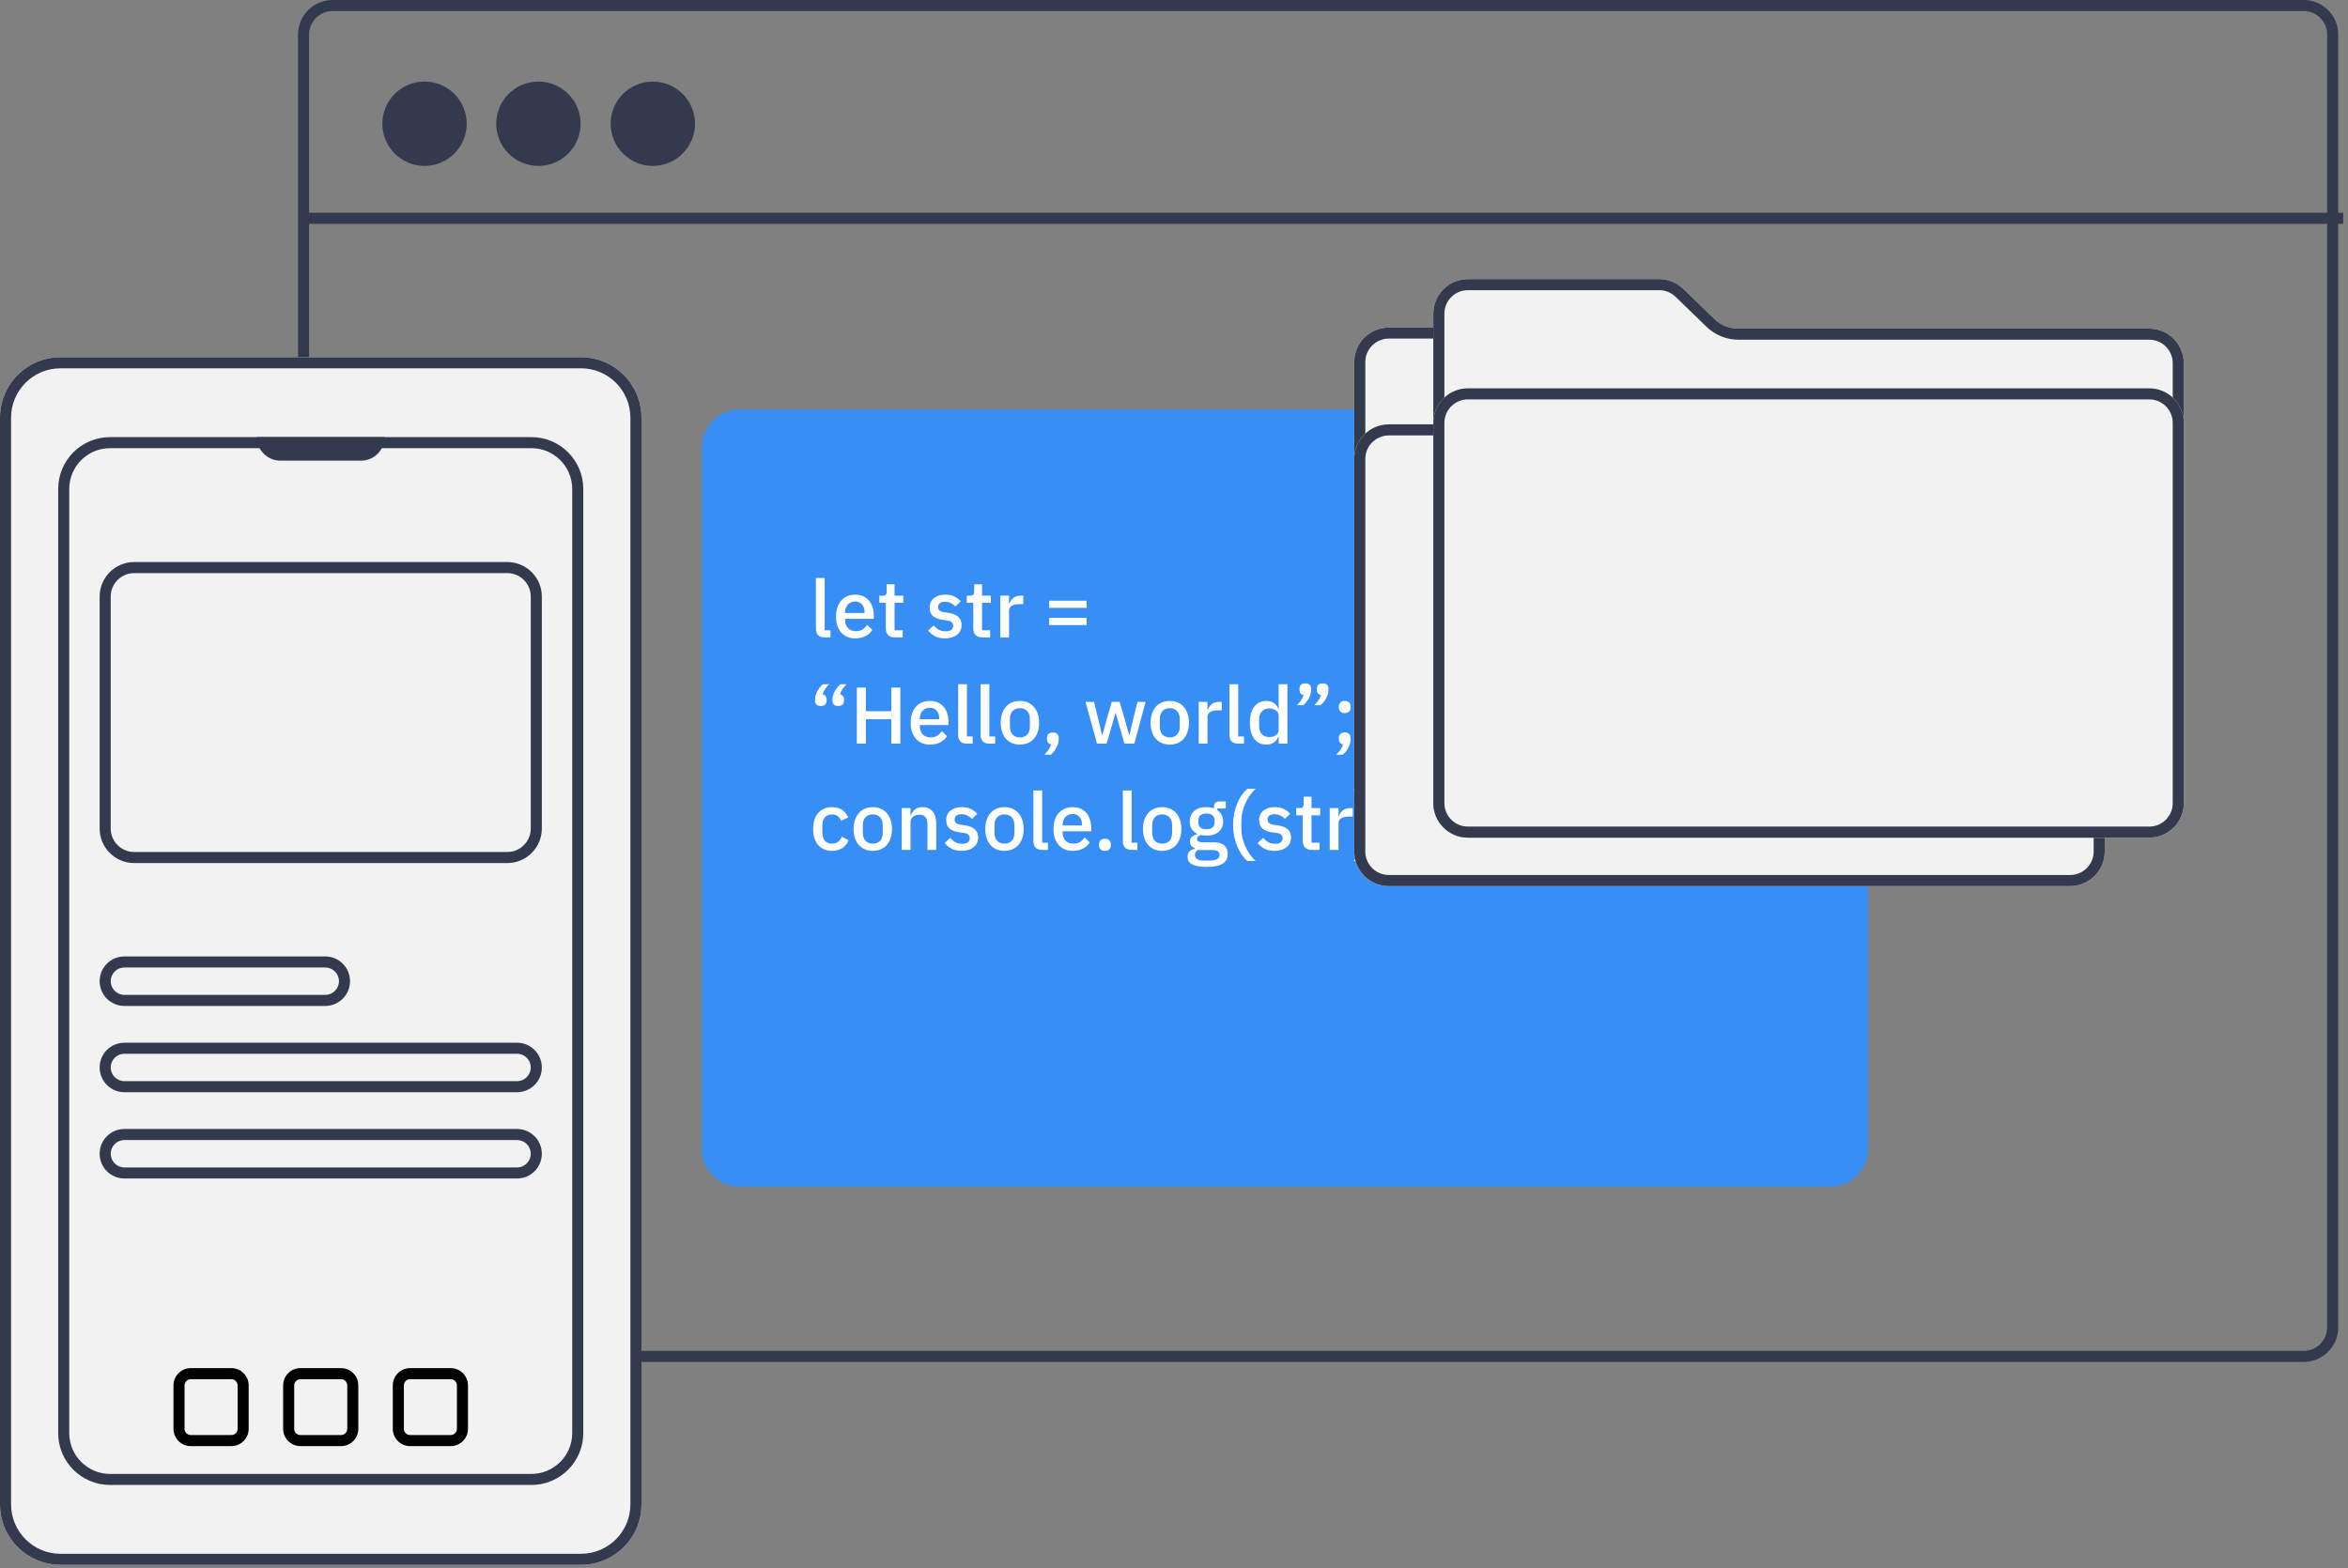
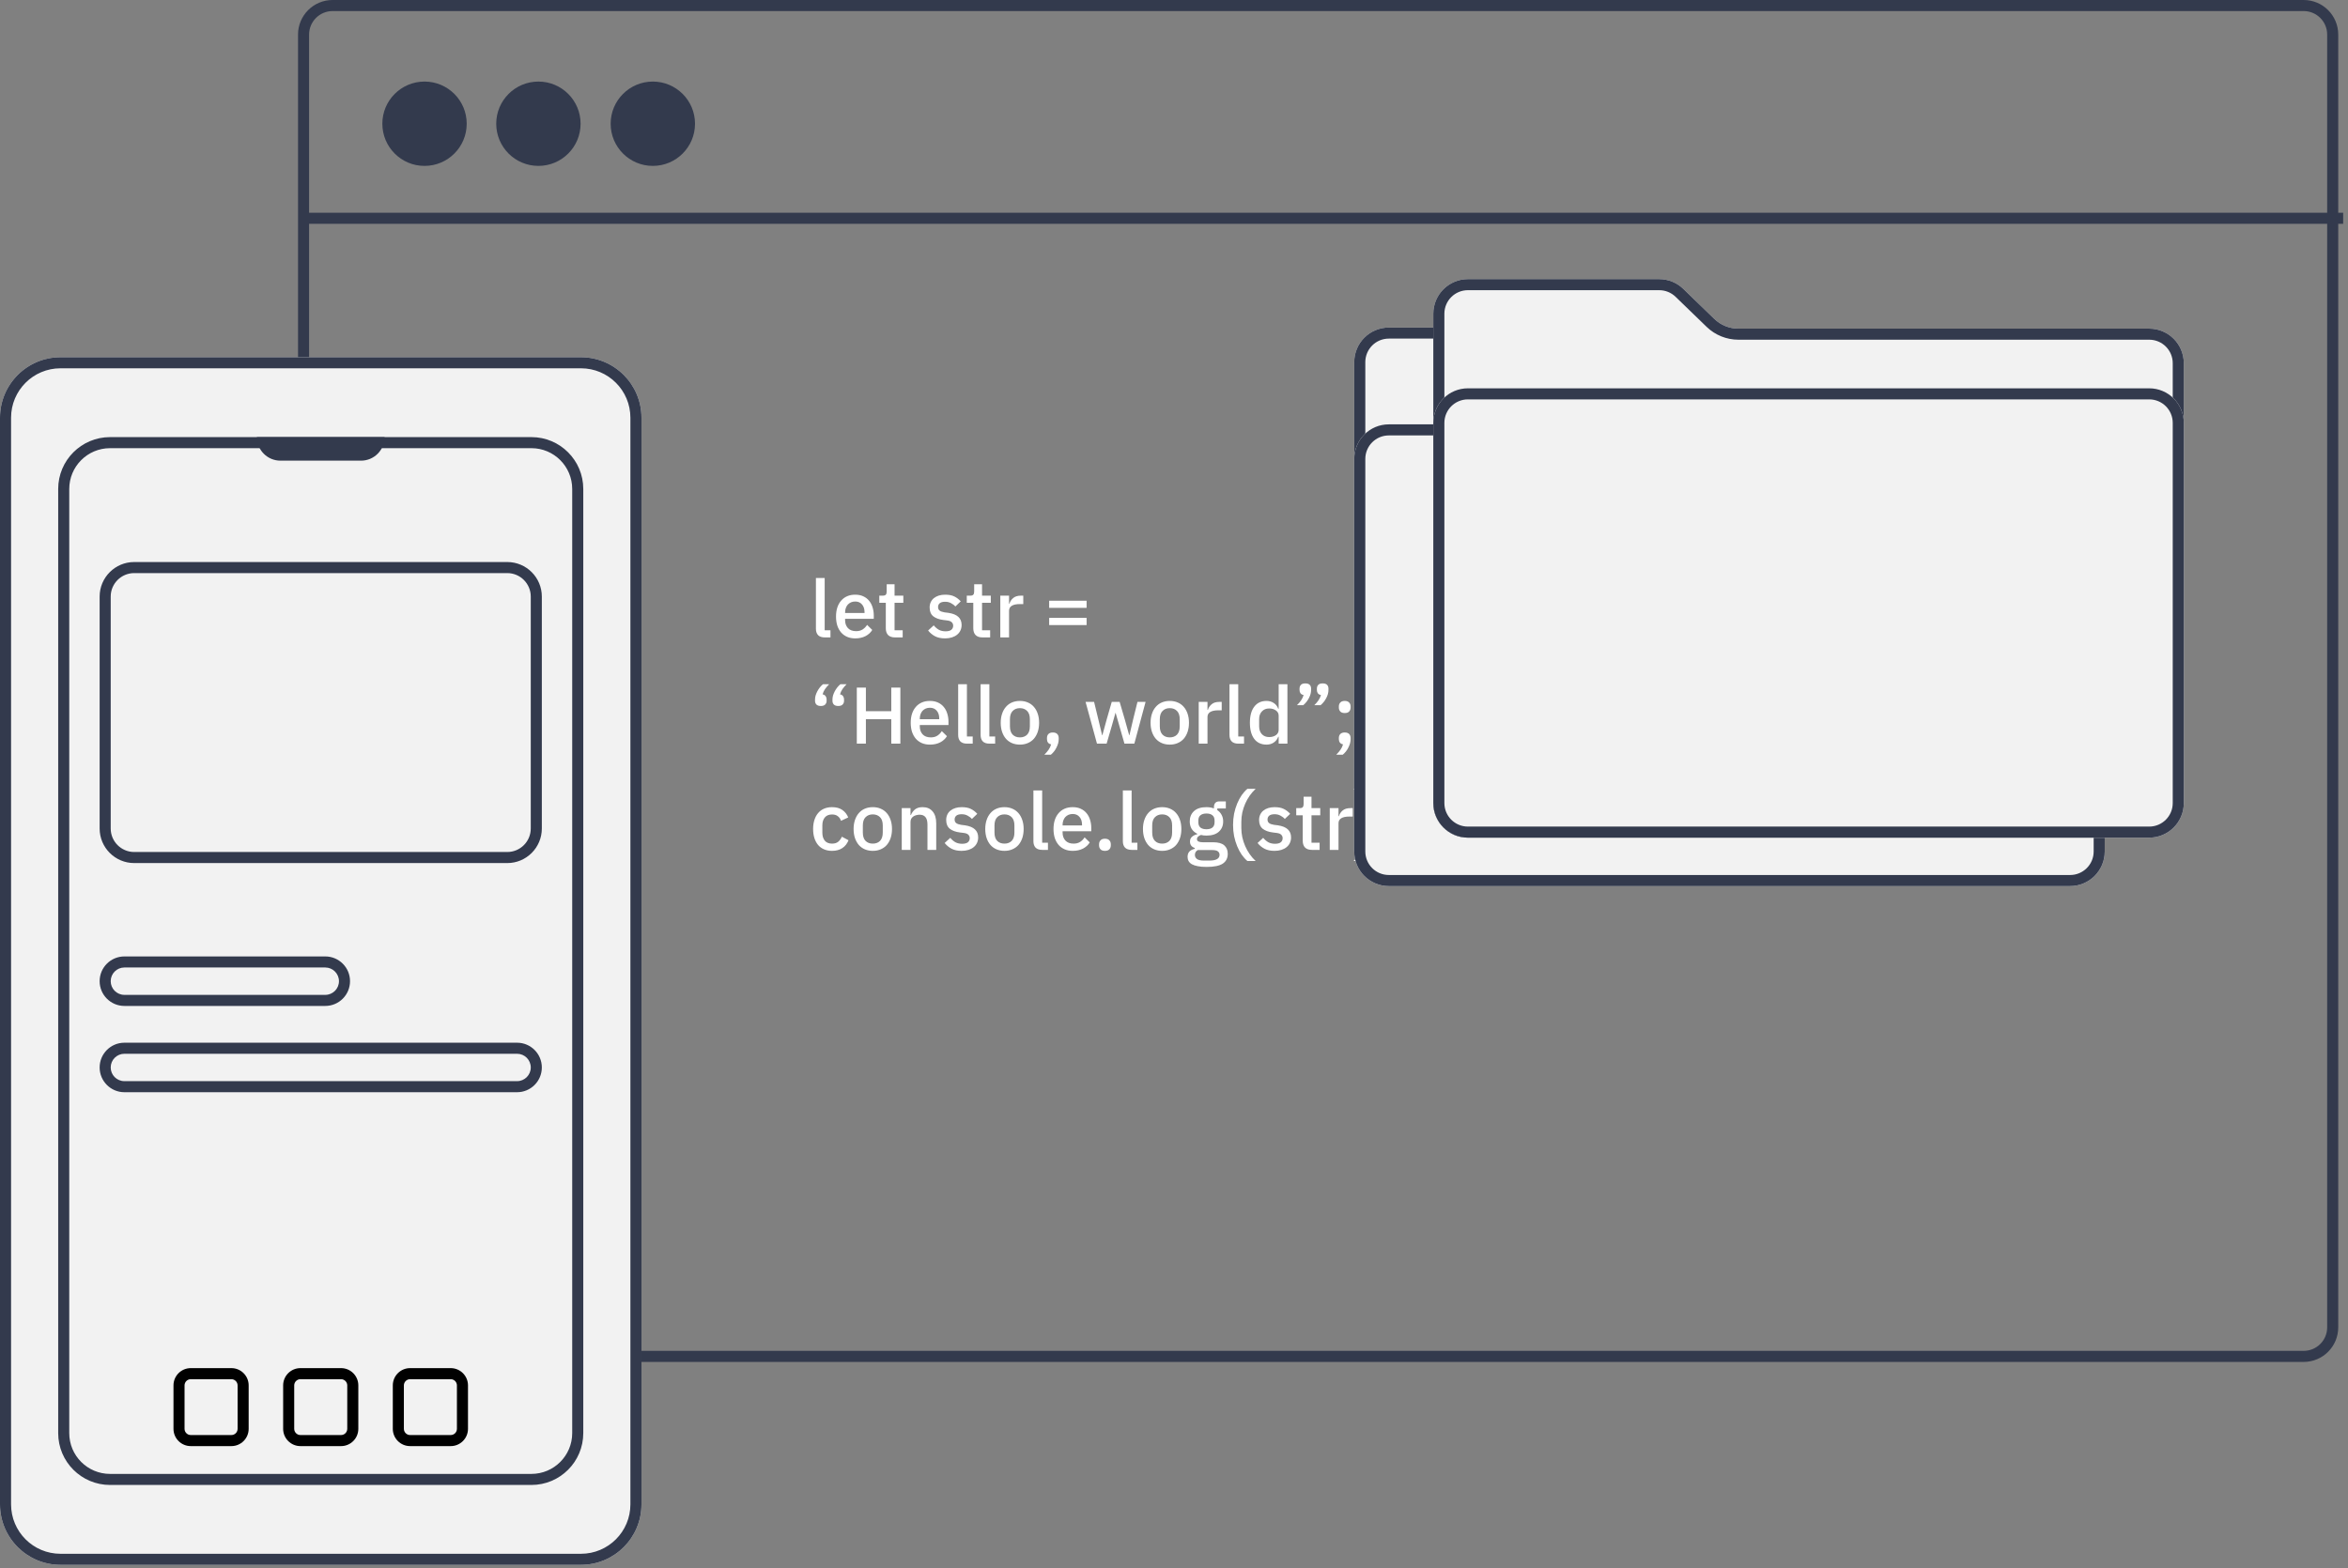
<svg xmlns="http://www.w3.org/2000/svg" width="464" height="310" viewBox="0 0 464 310" fill="none">
  <rect x="0" y="0" width="464" height="310" fill="#808080" stroke="none" />
  <path fill-rule="evenodd" clip-rule="evenodd" d="M463.044 44.244H59.868V42.053H463.044V44.244Z" fill="#333A4D" />
-   <path d="M361.693 80.935C365.82 80.935 369.166 84.281 369.166 88.408L369.166 227.077C369.166 231.204 365.82 234.55 361.693 234.55L146.138 234.55C142.011 234.55 138.666 231.204 138.666 227.077L138.666 88.408C138.666 84.281 142.011 80.935 146.138 80.935L361.693 80.935Z" fill="#378FF6" />
  <path d="M163.001 126C162.408 126 161.963 125.852 161.667 125.555C161.381 125.248 161.238 124.825 161.238 124.285V114.251H162.969V124.587H164.112V126H163.001ZM169.005 126.191C168.412 126.191 167.883 126.09 167.417 125.889C166.951 125.688 166.554 125.402 166.226 125.032C165.898 124.65 165.644 124.195 165.464 123.666C165.295 123.126 165.21 122.528 165.21 121.872C165.21 121.216 165.295 120.623 165.464 120.094C165.644 119.554 165.898 119.099 166.226 118.728C166.554 118.347 166.951 118.056 167.417 117.855C167.883 117.654 168.412 117.553 169.005 117.553C169.608 117.553 170.137 117.659 170.592 117.871C171.058 118.083 171.444 118.379 171.751 118.76C172.058 119.131 172.286 119.565 172.434 120.062C172.593 120.56 172.672 121.094 172.672 121.666V122.317H167.004V122.586C167.004 123.222 167.189 123.745 167.56 124.158C167.941 124.56 168.481 124.762 169.179 124.762C169.687 124.762 170.116 124.65 170.465 124.428C170.815 124.206 171.111 123.904 171.354 123.523L172.371 124.523C172.064 125.032 171.619 125.439 171.037 125.746C170.455 126.042 169.777 126.191 169.005 126.191ZM169.005 118.903C168.708 118.903 168.433 118.956 168.179 119.062C167.936 119.168 167.724 119.316 167.544 119.506C167.375 119.697 167.242 119.924 167.147 120.189C167.052 120.454 167.004 120.745 167.004 121.062V121.173H170.846V121.015C170.846 120.38 170.682 119.872 170.354 119.49C170.026 119.099 169.576 118.903 169.005 118.903ZM176.874 126C176.271 126 175.816 125.847 175.509 125.54C175.202 125.222 175.048 124.777 175.048 124.206V119.157H173.762V117.744H174.461C174.747 117.744 174.943 117.68 175.048 117.553C175.165 117.426 175.223 117.22 175.223 116.934V115.489H176.779V117.744H178.51V119.157H176.779V124.587H178.383V126H176.874ZM186.759 126.191C185.975 126.191 185.319 126.053 184.79 125.778C184.261 125.503 183.8 125.121 183.409 124.635L184.52 123.618C184.827 123.989 185.166 124.28 185.536 124.492C185.917 124.693 186.356 124.793 186.854 124.793C187.362 124.793 187.738 124.698 187.981 124.508C188.235 124.306 188.362 124.031 188.362 123.682C188.362 123.417 188.272 123.195 188.092 123.015C187.923 122.825 187.621 122.703 187.187 122.65L186.425 122.555C185.579 122.449 184.912 122.205 184.425 121.824C183.948 121.433 183.71 120.856 183.71 120.094C183.71 119.692 183.784 119.337 183.933 119.03C184.081 118.712 184.287 118.448 184.552 118.236C184.827 118.014 185.15 117.845 185.52 117.728C185.901 117.612 186.319 117.553 186.775 117.553C187.515 117.553 188.119 117.67 188.585 117.903C189.061 118.136 189.484 118.458 189.855 118.871L188.791 119.887C188.579 119.633 188.299 119.416 187.949 119.236C187.611 119.046 187.219 118.951 186.775 118.951C186.298 118.951 185.944 119.046 185.711 119.236C185.489 119.427 185.377 119.676 185.377 119.983C185.377 120.3 185.478 120.538 185.679 120.697C185.88 120.856 186.203 120.972 186.648 121.046L187.41 121.142C188.32 121.279 188.981 121.549 189.394 121.951C189.818 122.343 190.029 122.872 190.029 123.539C190.029 123.941 189.95 124.306 189.791 124.635C189.643 124.952 189.426 125.227 189.14 125.46C188.854 125.693 188.51 125.873 188.108 126C187.706 126.127 187.256 126.191 186.759 126.191ZM194.162 126C193.559 126 193.104 125.847 192.797 125.54C192.49 125.222 192.336 124.777 192.336 124.206V119.157H191.05V117.744H191.749C192.035 117.744 192.23 117.68 192.336 117.553C192.453 117.426 192.511 117.22 192.511 116.934V115.489H194.067V117.744H195.798V119.157H194.067V124.587H195.67V126H194.162ZM197.675 126V117.744H199.405V119.332H199.485C199.601 118.908 199.845 118.538 200.215 118.22C200.585 117.903 201.099 117.744 201.755 117.744H202.215V119.411H201.533C200.845 119.411 200.316 119.522 199.945 119.744C199.585 119.967 199.405 120.295 199.405 120.729V126H197.675ZM207.33 120.157V118.744H214.729V120.157H207.33ZM207.33 123.555V122.142H214.729V123.555H207.33ZM162.207 139.554C161.815 139.554 161.524 139.458 161.334 139.268C161.154 139.077 161.064 138.834 161.064 138.538V138.268C161.064 138.014 161.101 137.749 161.175 137.474C161.26 137.199 161.371 136.929 161.508 136.664C161.646 136.4 161.81 136.145 162 135.902C162.191 135.659 162.403 135.442 162.636 135.251H163.858C163.53 135.579 163.255 135.902 163.032 136.22C162.821 136.527 162.662 136.871 162.556 137.252C162.831 137.304 163.032 137.426 163.16 137.617C163.287 137.797 163.35 138.008 163.35 138.252V138.538C163.35 138.834 163.255 139.077 163.064 139.268C162.884 139.458 162.599 139.554 162.207 139.554ZM165.652 139.554C165.261 139.554 164.969 139.458 164.779 139.268C164.599 139.077 164.509 138.834 164.509 138.538V138.268C164.509 138.014 164.546 137.749 164.62 137.474C164.705 137.199 164.816 136.929 164.954 136.664C165.091 136.4 165.255 136.145 165.446 135.902C165.636 135.659 165.848 135.442 166.081 135.251H167.303C166.975 135.579 166.7 135.902 166.478 136.22C166.266 136.527 166.107 136.871 166.001 137.252C166.277 137.304 166.478 137.426 166.605 137.617C166.732 137.797 166.795 138.008 166.795 138.252V138.538C166.795 138.834 166.7 139.077 166.51 139.268C166.33 139.458 166.044 139.554 165.652 139.554ZM176.131 142.173H171.113V147H169.319V135.918H171.113V140.586H176.131V135.918H177.925V147H176.131V142.173ZM183.765 147.191C183.173 147.191 182.643 147.09 182.178 146.889C181.712 146.688 181.315 146.402 180.987 146.032C180.659 145.65 180.405 145.195 180.225 144.666C180.055 144.126 179.971 143.528 179.971 142.872C179.971 142.216 180.055 141.623 180.225 141.094C180.405 140.554 180.659 140.099 180.987 139.728C181.315 139.347 181.712 139.056 182.178 138.855C182.643 138.654 183.173 138.553 183.765 138.553C184.369 138.553 184.898 138.659 185.353 138.871C185.819 139.083 186.205 139.379 186.512 139.76C186.819 140.131 187.047 140.565 187.195 141.062C187.353 141.56 187.433 142.094 187.433 142.666V143.317H181.765V143.586C181.765 144.222 181.95 144.745 182.32 145.158C182.702 145.56 183.241 145.762 183.94 145.762C184.448 145.762 184.877 145.65 185.226 145.428C185.575 145.206 185.872 144.904 186.115 144.523L187.131 145.523C186.824 146.032 186.38 146.439 185.798 146.746C185.215 147.042 184.538 147.191 183.765 147.191ZM183.765 139.903C183.469 139.903 183.194 139.956 182.94 140.062C182.696 140.168 182.485 140.316 182.305 140.506C182.135 140.697 182.003 140.924 181.908 141.189C181.812 141.454 181.765 141.745 181.765 142.062V142.173H185.607V142.015C185.607 141.38 185.443 140.872 185.115 140.49C184.787 140.099 184.337 139.903 183.765 139.903ZM191.111 147C190.518 147 190.074 146.852 189.777 146.555C189.492 146.248 189.349 145.825 189.349 145.285V135.251H191.079V145.587H192.222V147H191.111ZM195.545 147C194.953 147 194.508 146.852 194.212 146.555C193.926 146.248 193.783 145.825 193.783 145.285V135.251H195.514V145.587H196.657V147H195.545ZM201.549 147.191C200.978 147.191 200.454 147.09 199.977 146.889C199.512 146.688 199.115 146.402 198.787 146.032C198.459 145.65 198.205 145.195 198.025 144.666C197.845 144.126 197.755 143.528 197.755 142.872C197.755 142.216 197.845 141.623 198.025 141.094C198.205 140.554 198.459 140.099 198.787 139.728C199.115 139.347 199.512 139.056 199.977 138.855C200.454 138.654 200.978 138.553 201.549 138.553C202.121 138.553 202.64 138.654 203.105 138.855C203.582 139.056 203.984 139.347 204.312 139.728C204.64 140.099 204.894 140.554 205.074 141.094C205.254 141.623 205.344 142.216 205.344 142.872C205.344 143.528 205.254 144.126 205.074 144.666C204.894 145.195 204.64 145.65 204.312 146.032C203.984 146.402 203.582 146.688 203.105 146.889C202.64 147.09 202.121 147.191 201.549 147.191ZM201.549 145.762C202.142 145.762 202.618 145.582 202.978 145.222C203.338 144.851 203.518 144.301 203.518 143.571V142.173C203.518 141.443 203.338 140.898 202.978 140.538C202.618 140.168 202.142 139.982 201.549 139.982C200.957 139.982 200.48 140.168 200.12 140.538C199.76 140.898 199.581 141.443 199.581 142.173V143.571C199.581 144.301 199.76 144.851 200.12 145.222C200.48 145.582 200.957 145.762 201.549 145.762ZM208.057 144.793C208.448 144.793 208.74 144.894 208.93 145.095C209.121 145.296 209.216 145.555 209.216 145.873V146.127C209.216 146.645 209.073 147.185 208.787 147.746C208.512 148.318 208.136 148.799 207.66 149.191H206.374C206.713 148.852 206.993 148.524 207.215 148.207C207.438 147.889 207.607 147.535 207.723 147.143C207.448 147.09 207.242 146.974 207.104 146.794C206.967 146.603 206.898 146.381 206.898 146.127V145.873C206.898 145.555 206.993 145.296 207.184 145.095C207.374 144.894 207.665 144.793 208.057 144.793ZM214.525 138.744H216.208L217.049 142.205L217.795 145.333H217.843L218.7 142.205L219.7 138.744H221.256L222.273 142.205L223.146 145.333H223.193L223.924 142.205L224.781 138.744H226.385L224.162 147H222.209L221.129 143.237L220.463 140.919H220.431L219.78 143.237L218.684 147H216.779L214.525 138.744ZM231.163 147.191C230.592 147.191 230.068 147.09 229.592 146.889C229.126 146.688 228.729 146.402 228.401 146.032C228.073 145.65 227.819 145.195 227.639 144.666C227.459 144.126 227.369 143.528 227.369 142.872C227.369 142.216 227.459 141.623 227.639 141.094C227.819 140.554 228.073 140.099 228.401 139.728C228.729 139.347 229.126 139.056 229.592 138.855C230.068 138.654 230.592 138.553 231.163 138.553C231.735 138.553 232.254 138.654 232.719 138.855C233.196 139.056 233.598 139.347 233.926 139.728C234.254 140.099 234.508 140.554 234.688 141.094C234.868 141.623 234.958 142.216 234.958 142.872C234.958 143.528 234.868 144.126 234.688 144.666C234.508 145.195 234.254 145.65 233.926 146.032C233.598 146.402 233.196 146.688 232.719 146.889C232.254 147.09 231.735 147.191 231.163 147.191ZM231.163 145.762C231.756 145.762 232.233 145.582 232.592 145.222C232.952 144.851 233.132 144.301 233.132 143.571V142.173C233.132 141.443 232.952 140.898 232.592 140.538C232.233 140.168 231.756 139.982 231.163 139.982C230.571 139.982 230.094 140.168 229.735 140.538C229.375 140.898 229.195 141.443 229.195 142.173V143.571C229.195 144.301 229.375 144.851 229.735 145.222C230.094 145.582 230.571 145.762 231.163 145.762ZM236.886 147V138.744H238.617V140.332H238.696C238.813 139.908 239.056 139.538 239.427 139.22C239.797 138.903 240.31 138.744 240.967 138.744H241.427V140.411H240.744C240.056 140.411 239.527 140.522 239.157 140.744C238.797 140.967 238.617 141.295 238.617 141.729V147H236.886ZM244.727 147C244.134 147 243.689 146.852 243.393 146.555C243.107 146.248 242.964 145.825 242.964 145.285V135.251H244.695V145.587H245.838V147H244.727ZM252.683 145.635H252.604C252.424 146.121 252.128 146.503 251.715 146.778C251.313 147.053 250.836 147.191 250.286 147.191C249.238 147.191 248.428 146.815 247.857 146.063C247.285 145.301 246.999 144.237 246.999 142.872C246.999 141.507 247.285 140.448 247.857 139.697C248.428 138.935 249.238 138.553 250.286 138.553C250.836 138.553 251.313 138.691 251.715 138.966C252.128 139.231 252.424 139.612 252.604 140.109H252.683V135.251H254.414V147H252.683V145.635ZM250.81 145.698C251.339 145.698 251.784 145.571 252.144 145.317C252.503 145.052 252.683 144.708 252.683 144.285V141.459C252.683 141.036 252.503 140.697 252.144 140.443C251.784 140.178 251.339 140.046 250.81 140.046C250.207 140.046 249.725 140.242 249.365 140.633C249.005 141.014 248.825 141.522 248.825 142.158V143.586C248.825 144.222 249.005 144.735 249.365 145.127C249.725 145.508 250.207 145.698 250.81 145.698ZM257.951 135.092C258.354 135.092 258.645 135.188 258.825 135.378C259.004 135.569 259.094 135.817 259.094 136.124V136.394C259.094 136.648 259.057 136.913 258.983 137.188C258.909 137.453 258.803 137.717 258.666 137.982C258.528 138.247 258.364 138.501 258.174 138.744C257.983 138.987 257.771 139.204 257.539 139.395H256.3C256.639 139.067 256.914 138.744 257.126 138.426C257.337 138.109 257.501 137.765 257.618 137.394C257.343 137.342 257.136 137.225 256.999 137.045C256.872 136.865 256.808 136.654 256.808 136.41V136.124C256.808 135.817 256.898 135.569 257.078 135.378C257.258 135.188 257.549 135.092 257.951 135.092ZM261.381 135.092C261.783 135.092 262.074 135.188 262.254 135.378C262.434 135.569 262.524 135.817 262.524 136.124V136.394C262.524 136.648 262.487 136.913 262.413 137.188C262.339 137.453 262.233 137.717 262.095 137.982C261.958 138.247 261.794 138.501 261.603 138.744C261.412 138.987 261.201 139.204 260.968 139.395H259.73C260.068 139.067 260.343 138.744 260.555 138.426C260.767 138.109 260.931 137.765 261.047 137.394C260.772 137.342 260.566 137.225 260.428 137.045C260.301 136.865 260.238 136.654 260.238 136.41V136.124C260.238 135.817 260.328 135.569 260.508 135.378C260.687 135.188 260.979 135.092 261.381 135.092ZM265.738 144.793C266.13 144.793 266.421 144.894 266.612 145.095C266.802 145.296 266.897 145.555 266.897 145.873V146.127C266.897 146.645 266.755 147.185 266.469 147.746C266.194 148.318 265.818 148.799 265.342 149.191H264.055C264.394 148.852 264.675 148.524 264.897 148.207C265.119 147.889 265.289 147.535 265.405 147.143C265.13 147.09 264.923 146.974 264.786 146.794C264.648 146.603 264.579 146.381 264.579 146.127V145.873C264.579 145.555 264.675 145.296 264.865 145.095C265.056 144.894 265.347 144.793 265.738 144.793ZM265.738 140.951C265.347 140.951 265.056 140.85 264.865 140.649C264.675 140.438 264.579 140.178 264.579 139.871V139.633C264.579 139.326 264.675 139.072 264.865 138.871C265.056 138.659 265.347 138.553 265.738 138.553C266.13 138.553 266.421 138.659 266.612 138.871C266.802 139.072 266.897 139.326 266.897 139.633V139.871C266.897 140.178 266.802 140.438 266.612 140.649C266.421 140.85 266.13 140.951 265.738 140.951ZM164.43 168.191C163.837 168.191 163.308 168.09 162.842 167.889C162.376 167.688 161.985 167.402 161.667 167.032C161.35 166.65 161.106 166.195 160.937 165.666C160.767 165.126 160.683 164.528 160.683 163.872C160.683 163.216 160.767 162.623 160.937 162.094C161.106 161.554 161.35 161.099 161.667 160.728C161.985 160.347 162.376 160.056 162.842 159.855C163.308 159.654 163.837 159.553 164.43 159.553C165.255 159.553 165.933 159.739 166.462 160.109C166.991 160.48 167.377 160.972 167.621 161.586L166.192 162.253C166.076 161.872 165.869 161.57 165.573 161.348C165.287 161.115 164.906 160.998 164.43 160.998C163.795 160.998 163.313 161.199 162.985 161.602C162.667 161.993 162.509 162.507 162.509 163.142V164.618C162.509 165.253 162.667 165.772 162.985 166.174C163.313 166.566 163.795 166.762 164.43 166.762C164.938 166.762 165.34 166.64 165.636 166.396C165.943 166.142 166.187 165.809 166.367 165.396L167.684 166.095C167.409 166.772 166.996 167.291 166.446 167.651C165.896 168.011 165.224 168.191 164.43 168.191ZM172.478 168.191C171.906 168.191 171.382 168.09 170.906 167.889C170.44 167.688 170.043 167.402 169.715 167.032C169.387 166.65 169.133 166.195 168.953 165.666C168.773 165.126 168.683 164.528 168.683 163.872C168.683 163.216 168.773 162.623 168.953 162.094C169.133 161.554 169.387 161.099 169.715 160.728C170.043 160.347 170.44 160.056 170.906 159.855C171.382 159.654 171.906 159.553 172.478 159.553C173.049 159.553 173.568 159.654 174.034 159.855C174.51 160.056 174.912 160.347 175.24 160.728C175.568 161.099 175.823 161.554 176.002 162.094C176.182 162.623 176.272 163.216 176.272 163.872C176.272 164.528 176.182 165.126 176.002 165.666C175.823 166.195 175.568 166.65 175.24 167.032C174.912 167.402 174.51 167.688 174.034 167.889C173.568 168.09 173.049 168.191 172.478 168.191ZM172.478 166.762C173.071 166.762 173.547 166.582 173.907 166.222C174.267 165.851 174.447 165.301 174.447 164.571V163.173C174.447 162.443 174.267 161.898 173.907 161.538C173.547 161.168 173.071 160.982 172.478 160.982C171.885 160.982 171.409 161.168 171.049 161.538C170.689 161.898 170.509 162.443 170.509 163.173V164.571C170.509 165.301 170.689 165.851 171.049 166.222C171.409 166.582 171.885 166.762 172.478 166.762ZM178.201 168V159.744H179.931V161.109H180.011C180.191 160.665 180.46 160.294 180.82 159.998C181.191 159.702 181.694 159.553 182.329 159.553C183.175 159.553 183.832 159.834 184.297 160.395C184.774 160.945 185.012 161.734 185.012 162.761V168H183.281V162.983C183.281 161.692 182.763 161.046 181.725 161.046C181.503 161.046 181.281 161.078 181.059 161.141C180.847 161.194 180.656 161.279 180.487 161.395C180.318 161.512 180.18 161.66 180.074 161.84C179.979 162.02 179.931 162.231 179.931 162.475V168H178.201ZM190.03 168.191C189.247 168.191 188.591 168.053 188.061 167.778C187.532 167.503 187.072 167.121 186.68 166.635L187.792 165.618C188.099 165.989 188.437 166.28 188.808 166.492C189.189 166.693 189.628 166.793 190.125 166.793C190.634 166.793 191.009 166.698 191.253 166.508C191.507 166.306 191.634 166.031 191.634 165.682C191.634 165.417 191.544 165.195 191.364 165.015C191.195 164.825 190.893 164.703 190.459 164.65L189.697 164.555C188.85 164.449 188.183 164.205 187.696 163.824C187.22 163.433 186.982 162.856 186.982 162.094C186.982 161.692 187.056 161.337 187.204 161.03C187.352 160.712 187.559 160.448 187.823 160.236C188.099 160.014 188.421 159.845 188.792 159.728C189.173 159.612 189.591 159.553 190.046 159.553C190.787 159.553 191.39 159.67 191.856 159.903C192.332 160.136 192.756 160.458 193.126 160.871L192.062 161.887C191.851 161.633 191.57 161.416 191.221 161.236C190.882 161.046 190.491 160.951 190.046 160.951C189.57 160.951 189.215 161.046 188.982 161.236C188.76 161.427 188.649 161.676 188.649 161.983C188.649 162.3 188.749 162.538 188.951 162.697C189.152 162.856 189.475 162.972 189.919 163.046L190.681 163.142C191.591 163.279 192.253 163.549 192.666 163.951C193.089 164.343 193.301 164.872 193.301 165.539C193.301 165.941 193.221 166.306 193.063 166.635C192.915 166.952 192.698 167.227 192.412 167.46C192.126 167.693 191.782 167.873 191.38 168C190.978 168.127 190.528 168.191 190.03 168.191ZM198.495 168.191C197.923 168.191 197.399 168.09 196.923 167.889C196.457 167.688 196.06 167.402 195.732 167.032C195.404 166.65 195.15 166.195 194.97 165.666C194.79 165.126 194.7 164.528 194.7 163.872C194.7 163.216 194.79 162.623 194.97 162.094C195.15 161.554 195.404 161.099 195.732 160.728C196.06 160.347 196.457 160.056 196.923 159.855C197.399 159.654 197.923 159.553 198.495 159.553C199.066 159.553 199.585 159.654 200.051 159.855C200.527 160.056 200.929 160.347 201.257 160.728C201.586 161.099 201.84 161.554 202.02 162.094C202.199 162.623 202.289 163.216 202.289 163.872C202.289 164.528 202.199 165.126 202.02 165.666C201.84 166.195 201.586 166.65 201.257 167.032C200.929 167.402 200.527 167.688 200.051 167.889C199.585 168.09 199.066 168.191 198.495 168.191ZM198.495 166.762C199.088 166.762 199.564 166.582 199.924 166.222C200.284 165.851 200.464 165.301 200.464 164.571V163.173C200.464 162.443 200.284 161.898 199.924 161.538C199.564 161.168 199.088 160.982 198.495 160.982C197.902 160.982 197.426 161.168 197.066 161.538C196.706 161.898 196.526 162.443 196.526 163.173V164.571C196.526 165.301 196.706 165.851 197.066 166.222C197.426 166.582 197.902 166.762 198.495 166.762ZM205.98 168C205.387 168 204.943 167.852 204.646 167.555C204.361 167.248 204.218 166.825 204.218 166.285V156.251H205.948V166.587H207.091V168H205.98ZM211.984 168.191C211.391 168.191 210.862 168.09 210.396 167.889C209.931 167.688 209.534 167.402 209.206 167.032C208.877 166.65 208.623 166.195 208.443 165.666C208.274 165.126 208.189 164.528 208.189 163.872C208.189 163.216 208.274 162.623 208.443 162.094C208.623 161.554 208.877 161.099 209.206 160.728C209.534 160.347 209.931 160.056 210.396 159.855C210.862 159.654 211.391 159.553 211.984 159.553C212.587 159.553 213.117 159.659 213.572 159.871C214.037 160.083 214.424 160.379 214.731 160.76C215.038 161.131 215.265 161.565 215.413 162.062C215.572 162.56 215.652 163.094 215.652 163.666V164.317H209.984V164.586C209.984 165.222 210.169 165.745 210.539 166.158C210.92 166.56 211.46 166.762 212.159 166.762C212.667 166.762 213.095 166.65 213.445 166.428C213.794 166.206 214.09 165.904 214.334 165.523L215.35 166.523C215.043 167.032 214.598 167.439 214.016 167.746C213.434 168.042 212.757 168.191 211.984 168.191ZM211.984 160.903C211.688 160.903 211.412 160.956 211.158 161.062C210.915 161.168 210.703 161.316 210.523 161.506C210.354 161.697 210.222 161.924 210.126 162.189C210.031 162.454 209.984 162.745 209.984 163.062V163.173H213.826V163.015C213.826 162.38 213.662 161.872 213.334 161.49C213.005 161.099 212.556 160.903 211.984 160.903ZM218.352 168.191C217.96 168.191 217.669 168.09 217.479 167.889C217.288 167.677 217.193 167.418 217.193 167.111V166.873C217.193 166.566 217.288 166.312 217.479 166.111C217.669 165.899 217.96 165.793 218.352 165.793C218.744 165.793 219.035 165.899 219.225 166.111C219.416 166.312 219.511 166.566 219.511 166.873V167.111C219.511 167.418 219.416 167.677 219.225 167.889C219.035 168.09 218.744 168.191 218.352 168.191ZM223.656 168C223.063 168 222.618 167.852 222.322 167.555C222.036 167.248 221.893 166.825 221.893 166.285V156.251H223.624V166.587H224.767V168H223.656ZM229.66 168.191C229.088 168.191 228.564 168.09 228.088 167.889C227.622 167.688 227.225 167.402 226.897 167.032C226.569 166.65 226.315 166.195 226.135 165.666C225.955 165.126 225.865 164.528 225.865 163.872C225.865 163.216 225.955 162.623 226.135 162.094C226.315 161.554 226.569 161.099 226.897 160.728C227.225 160.347 227.622 160.056 228.088 159.855C228.564 159.654 229.088 159.553 229.66 159.553C230.231 159.553 230.75 159.654 231.215 159.855C231.692 160.056 232.094 160.347 232.422 160.728C232.75 161.099 233.004 161.554 233.184 162.094C233.364 162.623 233.454 163.216 233.454 163.872C233.454 164.528 233.364 165.126 233.184 165.666C233.004 166.195 232.75 166.65 232.422 167.032C232.094 167.402 231.692 167.688 231.215 167.889C230.75 168.09 230.231 168.191 229.66 168.191ZM229.66 166.762C230.252 166.762 230.729 166.582 231.088 166.222C231.448 165.851 231.628 165.301 231.628 164.571V163.173C231.628 162.443 231.448 161.898 231.088 161.538C230.729 161.168 230.252 160.982 229.66 160.982C229.067 160.982 228.59 161.168 228.231 161.538C227.871 161.898 227.691 162.443 227.691 163.173V164.571C227.691 165.301 227.871 165.851 228.231 166.222C228.59 166.582 229.067 166.762 229.66 166.762ZM242.622 168.778C242.622 169.635 242.294 170.281 241.638 170.715C240.982 171.149 239.913 171.366 238.431 171.366C237.753 171.366 237.176 171.318 236.7 171.223C236.234 171.138 235.848 171.011 235.541 170.842C235.245 170.673 235.028 170.466 234.89 170.223C234.753 169.979 234.684 169.699 234.684 169.381C234.684 168.926 234.806 168.572 235.049 168.318C235.303 168.064 235.652 167.889 236.097 167.794V167.619C235.472 167.418 235.16 166.994 235.16 166.349C235.16 165.925 235.303 165.603 235.589 165.38C235.875 165.147 236.219 164.983 236.621 164.888V164.825C236.134 164.592 235.758 164.269 235.494 163.856C235.239 163.433 235.112 162.941 235.112 162.38C235.112 161.533 235.393 160.85 235.954 160.331C236.526 159.813 237.341 159.553 238.399 159.553C238.981 159.553 239.479 159.638 239.891 159.808V159.585C239.891 159.215 239.976 158.929 240.145 158.728C240.325 158.516 240.601 158.41 240.971 158.41H242.241V159.808H240.558V160.141C240.929 160.384 241.215 160.702 241.416 161.094C241.617 161.475 241.717 161.903 241.717 162.38C241.717 163.216 241.431 163.893 240.86 164.412C240.288 164.92 239.473 165.174 238.415 165.174C238.013 165.174 237.653 165.132 237.335 165.047C237.124 165.121 236.938 165.227 236.78 165.364C236.621 165.491 236.541 165.661 236.541 165.872C236.541 166.095 236.642 166.254 236.843 166.349C237.044 166.444 237.33 166.492 237.7 166.492H239.733C240.749 166.492 241.484 166.698 241.94 167.111C242.395 167.513 242.622 168.069 242.622 168.778ZM241.003 168.968C241.003 168.683 240.892 168.455 240.669 168.286C240.458 168.116 240.066 168.032 239.495 168.032H236.7C236.319 168.254 236.129 168.572 236.129 168.984C236.129 169.323 236.261 169.593 236.526 169.794C236.801 170.006 237.261 170.112 237.907 170.112H238.986C240.331 170.112 241.003 169.731 241.003 168.968ZM238.415 163.92C238.923 163.92 239.315 163.808 239.59 163.586C239.876 163.353 240.018 162.999 240.018 162.522V162.205C240.018 161.729 239.876 161.379 239.59 161.157C239.315 160.924 238.923 160.808 238.415 160.808C237.907 160.808 237.51 160.924 237.224 161.157C236.949 161.379 236.811 161.729 236.811 162.205V162.522C236.811 162.999 236.949 163.353 237.224 163.586C237.51 163.808 237.907 163.92 238.415 163.92ZM243.672 163.062C243.672 162.29 243.741 161.549 243.878 160.84C244.026 160.13 244.228 159.469 244.482 158.855C244.736 158.241 245.032 157.685 245.371 157.188C245.72 156.69 246.096 156.272 246.498 155.934H248.133C247.699 156.336 247.308 156.786 246.958 157.283C246.609 157.781 246.313 158.31 246.069 158.871C245.826 159.432 245.635 160.014 245.498 160.617C245.371 161.221 245.307 161.824 245.307 162.427V163.697C245.307 164.301 245.371 164.904 245.498 165.507C245.635 166.111 245.826 166.693 246.069 167.254C246.313 167.815 246.609 168.344 246.958 168.841C247.308 169.35 247.699 169.799 248.133 170.191H246.498C246.096 169.852 245.72 169.434 245.371 168.937C245.032 168.439 244.736 167.884 244.482 167.27C244.228 166.656 244.026 165.994 243.878 165.285C243.741 164.576 243.672 163.835 243.672 163.062ZM251.863 168.191C251.08 168.191 250.424 168.053 249.895 167.778C249.365 167.503 248.905 167.121 248.513 166.635L249.625 165.618C249.932 165.989 250.27 166.28 250.641 166.492C251.022 166.693 251.461 166.793 251.959 166.793C252.467 166.793 252.842 166.698 253.086 166.508C253.34 166.306 253.467 166.031 253.467 165.682C253.467 165.417 253.377 165.195 253.197 165.015C253.028 164.825 252.726 164.703 252.292 164.65L251.53 164.555C250.683 164.449 250.016 164.205 249.529 163.824C249.053 163.433 248.815 162.856 248.815 162.094C248.815 161.692 248.889 161.337 249.037 161.03C249.185 160.712 249.392 160.448 249.656 160.236C249.932 160.014 250.255 159.845 250.625 159.728C251.006 159.612 251.424 159.553 251.879 159.553C252.62 159.553 253.224 159.67 253.689 159.903C254.166 160.136 254.589 160.458 254.959 160.871L253.896 161.887C253.684 161.633 253.403 161.416 253.054 161.236C252.715 161.046 252.324 160.951 251.879 160.951C251.403 160.951 251.048 161.046 250.816 161.236C250.593 161.427 250.482 161.676 250.482 161.983C250.482 162.3 250.583 162.538 250.784 162.697C250.985 162.856 251.308 162.972 251.752 163.046L252.514 163.142C253.425 163.279 254.086 163.549 254.499 163.951C254.922 164.343 255.134 164.872 255.134 165.539C255.134 165.941 255.055 166.306 254.896 166.635C254.748 166.952 254.531 167.227 254.245 167.46C253.959 167.693 253.615 167.873 253.213 168C252.811 168.127 252.361 168.191 251.863 168.191ZM259.267 168C258.664 168 258.208 167.847 257.901 167.54C257.594 167.222 257.441 166.777 257.441 166.206V161.157H256.155V159.744H256.854C257.139 159.744 257.335 159.68 257.441 159.553C257.557 159.426 257.616 159.22 257.616 158.934V157.489H259.172V159.744H260.902V161.157H259.172V166.587H260.775V168H259.267ZM262.779 168V159.744H264.51V161.332H264.589C264.706 160.908 264.949 160.538 265.32 160.22C265.69 159.903 266.204 159.744 266.86 159.744H267.32V161.411H266.637C265.949 161.411 265.42 161.522 265.05 161.744C264.69 161.967 264.51 162.295 264.51 162.729V168H262.779ZM271.953 163.062C271.953 163.835 271.879 164.576 271.731 165.285C271.593 165.994 271.398 166.656 271.144 167.27C270.89 167.884 270.588 168.439 270.239 168.937C269.9 169.434 269.529 169.852 269.127 170.191H267.492C267.926 169.799 268.317 169.35 268.667 168.841C269.016 168.344 269.312 167.815 269.556 167.254C269.799 166.693 269.985 166.111 270.112 165.507C270.249 164.904 270.318 164.301 270.318 163.697V162.427C270.318 161.824 270.249 161.221 270.112 160.617C269.985 160.014 269.799 159.432 269.556 158.871C269.312 158.31 269.016 157.781 268.667 157.283C268.317 156.786 267.926 156.336 267.492 155.934H269.127C269.529 156.272 269.9 156.69 270.239 157.188C270.588 157.685 270.89 158.241 271.144 158.855C271.398 159.469 271.593 160.13 271.731 160.84C271.879 161.549 271.953 162.29 271.953 163.062ZM275.413 165.793C275.805 165.793 276.096 165.894 276.287 166.095C276.477 166.296 276.572 166.555 276.572 166.873V167.127C276.572 167.645 276.43 168.185 276.144 168.746C275.869 169.318 275.493 169.799 275.017 170.191H273.73C274.069 169.852 274.35 169.524 274.572 169.207C274.794 168.889 274.964 168.535 275.08 168.143C274.805 168.09 274.598 167.974 274.461 167.794C274.323 167.603 274.254 167.381 274.254 167.127V166.873C274.254 166.555 274.35 166.296 274.54 166.095C274.731 165.894 275.022 165.793 275.413 165.793ZM275.413 161.951C275.022 161.951 274.731 161.85 274.54 161.649C274.35 161.438 274.254 161.178 274.254 160.871V160.633C274.254 160.326 274.35 160.072 274.54 159.871C274.731 159.659 275.022 159.553 275.413 159.553C275.805 159.553 276.096 159.659 276.287 159.871C276.477 160.072 276.572 160.326 276.572 160.633V160.871C276.572 161.178 276.477 161.438 276.287 161.649C276.096 161.85 275.805 161.951 275.413 161.951Z" fill="white" />
  <path fill-rule="evenodd" clip-rule="evenodd" d="M455.237 2.187H65.727C63.161 2.187 61.081 4.267 61.081 6.833V262.383C61.081 264.95 63.161 267.03 65.727 267.03H455.237C457.803 267.03 459.884 264.95 459.884 262.383V6.833C459.884 4.267 457.803 2.187 455.237 2.187ZM65.727 0C61.953 0 58.894 3.059 58.894 6.833V262.383C58.894 266.157 61.953 269.217 65.727 269.217H455.237C459.011 269.217 462.07 266.157 462.07 262.383V6.833C462.07 3.059 459.011 0 455.237 0H65.727Z" fill="#333A4D" />
  <path d="M320.337 115.096V133.788C320.337 134.886 320.142 135.885 319.751 136.788C319.386 137.69 318.849 138.458 318.142 139.092C317.459 139.726 316.63 140.214 315.655 140.555C314.679 140.897 313.594 141.067 312.399 141.067C310.156 141.067 308.363 140.507 307.022 139.385C305.705 138.263 304.852 136.715 304.461 134.739L308.339 133.935C308.558 134.983 308.973 135.861 309.583 136.568C310.192 137.275 311.143 137.629 312.436 137.629C313.631 137.629 314.557 137.275 315.216 136.568C315.898 135.837 316.24 134.727 316.24 133.24V118.535H307.351V115.096H320.337Z" fill="#333A4D" />
  <path d="M341.136 140.629L339.197 133.825H331.077L329.138 140.629H324.968L332.43 115.096H338.027L345.489 140.629H341.136ZM335.283 119.23H334.991L331.845 130.423H338.429L335.283 119.23Z" fill="#333A4D" />
  <path d="M354.29 140.629L347.084 115.096H351.51L354.875 127.972L357.107 136.641H357.326L359.557 127.972L362.959 115.096H367.202L359.996 140.629H354.29Z" fill="#333A4D" />
  <path d="M385.002 140.629L383.063 133.825H374.943L373.004 140.629H368.834L376.296 115.096H381.893L389.355 140.629H385.002ZM379.149 119.23H378.857L375.711 130.423H382.295L379.149 119.23Z" fill="#333A4D" />
  <path d="M409.093 74.534C412.867 74.534 415.926 77.593 415.926 81.367L415.926 168.317C415.926 172.091 412.867 175.151 409.093 175.151L274.452 175.151C270.678 175.151 267.619 172.091 267.619 168.317L267.619 71.58C267.619 67.806 270.678 64.746 274.452 64.746L312.264 64.746C314.038 64.746 315.743 65.436 317.018 66.671L323.149 72.609C324.424 73.843 326.129 74.534 327.903 74.534L409.093 74.534Z" fill="#F2F2F2" />
  <path fill-rule="evenodd" clip-rule="evenodd" d="M413.739 168.317L413.739 81.367C413.739 78.801 411.659 76.72 409.093 76.72L327.903 76.72C325.561 76.72 323.31 75.809 321.628 74.18L315.497 68.242C314.63 67.402 313.47 66.933 312.264 66.933L274.452 66.933C271.886 66.933 269.806 69.013 269.806 71.58L269.806 168.317C269.806 170.884 271.886 172.964 274.452 172.964L409.093 172.964C411.659 172.964 413.739 170.884 413.739 168.317ZM415.926 81.367C415.926 77.593 412.867 74.534 409.093 74.534L327.903 74.534C326.129 74.534 324.424 73.843 323.149 72.609L317.018 66.671C315.743 65.436 314.038 64.746 312.264 64.746L274.452 64.746C270.678 64.746 267.619 67.806 267.619 71.58L267.619 168.317C267.619 172.091 270.678 175.151 274.452 175.151L409.093 175.151C412.867 175.151 415.926 172.091 415.926 168.317L415.926 81.367Z" fill="#333A4D" />
  <path d="M274.453 83.885C270.678 83.885 267.619 86.945 267.619 90.719L267.619 168.317C267.619 172.091 270.678 175.151 274.453 175.151L409.093 175.151C412.867 175.151 415.926 172.091 415.926 168.317L415.926 99.261C415.926 90.769 409.043 83.885 400.551 83.885L336.7 83.885L326.594 83.885L274.453 83.885Z" fill="#F2F2F2" />
  <path fill-rule="evenodd" clip-rule="evenodd" d="M269.806 168.317L269.806 90.719C269.806 88.153 271.886 86.072 274.453 86.072L400.551 86.072C407.835 86.072 413.74 91.977 413.74 99.261L413.74 168.317C413.74 170.884 411.659 172.964 409.093 172.964L274.453 172.964C271.886 172.964 269.806 170.884 269.806 168.317ZM267.619 90.719C267.619 86.945 270.678 83.885 274.453 83.885L400.551 83.885C409.043 83.885 415.926 90.769 415.926 99.261L415.926 168.317C415.926 172.091 412.867 175.151 409.093 175.151L274.453 175.151C270.678 175.151 267.619 172.091 267.619 168.317L267.619 90.719Z" fill="#333A4D" />
  <path d="M315.94 115.096V133.788C315.94 134.886 315.745 135.885 315.355 136.788C314.989 137.69 314.453 138.458 313.745 139.092C313.063 139.726 312.234 140.214 311.258 140.555C310.283 140.897 309.197 141.067 308.003 141.067C305.759 141.067 303.967 140.507 302.625 139.385C301.309 138.263 300.455 136.715 300.065 134.739L303.942 133.935C304.162 134.983 304.576 135.861 305.186 136.568C305.796 137.275 306.747 137.629 308.039 137.629C309.234 137.629 310.161 137.275 310.819 136.568C311.502 135.837 311.843 134.727 311.843 133.24V118.535H302.955V115.096H315.94Z" fill="#333A4D" />
  <path d="M336.739 140.629L334.801 133.825H326.68L324.741 140.629H320.571L328.034 115.096H333.63L341.092 140.629H336.739ZM330.887 119.23H330.594L327.448 130.423H334.033L330.887 119.23Z" fill="#333A4D" />
  <path d="M349.894 140.629L342.687 115.096H347.114L350.479 127.972L352.71 136.641H352.93L355.161 127.972L358.563 115.096H362.806L355.6 140.629H349.894Z" fill="#333A4D" />
  <path d="M380.606 140.629L378.667 133.825H370.546L368.608 140.629H364.438L371.9 115.096H377.496L384.958 140.629H380.606ZM374.753 119.23H374.46L371.315 130.423H377.899L374.753 119.23Z" fill="#333A4D" />
  <path d="M7.62939e-06 82.574C7.62939e-06 75.969 5.354 70.615 11.959 70.615H114.805C121.41 70.615 126.764 75.969 126.764 82.574V297.37C126.764 303.974 121.41 309.328 114.805 309.328H11.959C5.354 309.328 7.62939e-06 303.974 7.62939e-06 297.37L7.62939e-06 82.574Z" fill="#F2F2F2" />
  <path fill-rule="evenodd" clip-rule="evenodd" d="M114.805 72.802H11.959C6.562 72.802 2.187 77.177 2.187 82.574L2.187 297.37C2.187 302.767 6.562 307.142 11.959 307.142H114.805C120.202 307.142 124.577 302.767 124.577 297.37V82.574C124.577 77.177 120.202 72.802 114.805 72.802ZM11.959 70.615C5.354 70.615 7.62939e-06 75.969 7.62939e-06 82.574L7.62939e-06 297.37C7.62939e-06 303.974 5.354 309.328 11.959 309.328H114.805C121.41 309.328 126.764 303.974 126.764 297.37V82.574C126.764 75.969 121.41 70.615 114.805 70.615H11.959Z" fill="#333A4D" />
  <path fill-rule="evenodd" clip-rule="evenodd" d="M24.583 196.66L64.277 196.66C65.772 196.66 66.984 195.449 66.984 193.954C66.984 192.459 65.772 191.247 64.277 191.247L24.583 191.247C23.088 191.247 21.876 192.459 21.876 193.954C21.876 195.449 23.088 196.66 24.583 196.66ZM69.17 193.954C69.17 191.251 66.98 189.061 64.277 189.061L24.583 189.061C21.88 189.061 19.69 191.251 19.69 193.954C19.69 196.656 21.88 198.847 24.583 198.847L64.277 198.847C66.98 198.847 69.17 196.656 69.17 193.954Z" fill="#333A4D" />
  <path fill-rule="evenodd" clip-rule="evenodd" d="M24.583 213.715L102.181 213.715C103.676 213.715 104.888 212.504 104.888 211.009C104.888 209.514 103.676 208.302 102.181 208.302L24.583 208.302C23.088 208.302 21.877 209.514 21.877 211.009C21.877 212.504 23.088 213.715 24.583 213.715ZM107.074 211.009C107.074 208.306 104.884 206.116 102.181 206.116L24.583 206.116C21.881 206.116 19.69 208.306 19.69 211.009C19.69 213.711 21.881 215.902 24.583 215.902L102.181 215.902C104.884 215.902 107.074 213.711 107.074 211.009Z" fill="#333A4D" />
-   <path fill-rule="evenodd" clip-rule="evenodd" d="M24.583 230.77L102.181 230.77C103.676 230.77 104.888 229.559 104.888 228.064C104.888 226.569 103.676 225.357 102.181 225.357L24.583 225.357C23.088 225.357 21.877 226.569 21.877 228.064C21.877 229.559 23.088 230.77 24.583 230.77ZM107.074 228.064C107.074 225.362 104.884 223.171 102.181 223.171L24.583 223.171C21.881 223.171 19.69 225.362 19.69 228.064C19.69 230.766 21.881 232.957 24.583 232.957L102.181 232.957C104.884 232.957 107.074 230.766 107.074 228.064Z" fill="#333A4D" />
  <path fill-rule="evenodd" clip-rule="evenodd" d="M100.241 113.285H26.523C23.957 113.285 21.876 115.365 21.876 117.931V163.772C21.876 166.339 23.957 168.419 26.523 168.419H100.241C102.807 168.419 104.887 166.339 104.887 163.772V117.931C104.887 115.365 102.807 113.285 100.241 113.285ZM26.523 111.098C22.749 111.098 19.69 114.157 19.69 117.931V163.772C19.69 167.546 22.749 170.606 26.523 170.606H100.241C104.015 170.606 107.074 167.546 107.074 163.772V117.931C107.074 114.157 104.015 111.098 100.241 111.098H26.523Z" fill="#333A4D" />
  <path fill-rule="evenodd" clip-rule="evenodd" d="M105.014 88.592H21.75C17.296 88.592 13.686 92.202 13.686 96.656L13.686 283.288C13.686 287.741 17.296 291.352 21.75 291.352H105.014C109.467 291.352 113.077 287.741 113.077 283.288V96.656C113.077 92.202 109.467 88.592 105.014 88.592ZM21.75 86.405C16.089 86.405 11.499 90.995 11.499 96.656L11.499 283.288C11.499 288.949 16.089 293.538 21.75 293.538H105.014C110.675 293.538 115.264 288.949 115.264 283.288V96.656C115.264 90.995 110.675 86.405 105.014 86.405H21.75Z" fill="#333A4D" />
  <path fill-rule="evenodd" clip-rule="evenodd" d="M45.723 272.629H37.699C37.02 272.629 36.469 273.18 36.469 273.859V282.44C36.469 283.119 37.02 283.67 37.699 283.67H45.723C46.402 283.67 46.953 283.119 46.953 282.44V273.859C46.953 273.18 46.402 272.629 45.723 272.629ZM37.699 270.442C35.812 270.442 34.283 271.972 34.283 273.859V282.44C34.283 284.327 35.812 285.857 37.699 285.857H45.723C47.61 285.857 49.14 284.327 49.14 282.44V273.859C49.14 271.972 47.61 270.442 45.723 270.442H37.699Z" fill="black" />
  <path fill-rule="evenodd" clip-rule="evenodd" d="M67.394 272.629H59.371C58.691 272.629 58.141 273.18 58.141 273.859V282.44C58.141 283.119 58.691 283.67 59.371 283.67H67.394C68.073 283.67 68.624 283.119 68.624 282.44V273.859C68.624 273.18 68.073 272.629 67.394 272.629ZM59.371 270.442C57.484 270.442 55.954 271.972 55.954 273.859V282.44C55.954 284.327 57.484 285.857 59.371 285.857H67.394C69.281 285.857 70.811 284.327 70.811 282.44V273.859C70.811 271.972 69.281 270.442 67.394 270.442H59.371Z" fill="black" />
  <path fill-rule="evenodd" clip-rule="evenodd" d="M89.065 272.629H81.042C80.362 272.629 79.812 273.18 79.812 273.859V282.44C79.812 283.119 80.362 283.67 81.042 283.67H89.065C89.745 283.67 90.295 283.119 90.295 282.44V273.859C90.295 273.18 89.745 272.629 89.065 272.629ZM81.042 270.442C79.155 270.442 77.625 271.972 77.625 273.859V282.44C77.625 284.327 79.155 285.857 81.042 285.857H89.065C90.952 285.857 92.482 284.327 92.482 282.44V273.859C92.482 271.972 90.952 270.442 89.065 270.442H81.042Z" fill="black" />
  <path d="M50.768 86.405H75.997C75.997 88.976 73.912 91.06 71.342 91.06H55.422C52.852 91.06 50.768 88.976 50.768 86.405Z" fill="#333A4D" />
  <path d="M424.719 64.963C428.493 64.963 431.552 68.023 431.552 71.797L431.552 158.747C431.552 162.521 428.493 165.58 424.719 165.58L290.079 165.58C286.305 165.58 283.245 162.521 283.245 158.747L283.245 62.009C283.245 58.235 286.305 55.176 290.079 55.176L327.89 55.176C329.665 55.176 331.369 55.866 332.644 57.101L338.775 63.039C340.05 64.273 341.755 64.963 343.529 64.963L424.719 64.963Z" fill="#F2F2F2" />
  <path fill-rule="evenodd" clip-rule="evenodd" d="M429.365 158.747L429.365 71.797C429.365 69.23 427.284 67.15 424.718 67.15L343.529 67.15C341.186 67.15 338.936 66.239 337.253 64.609L331.122 58.671C330.255 57.832 329.096 57.363 327.889 57.363L290.078 57.363C287.511 57.363 285.431 59.443 285.431 62.009L285.431 158.747C285.431 161.313 287.511 163.394 290.078 163.394L424.718 163.394C427.284 163.394 429.365 161.313 429.365 158.747ZM431.552 71.797C431.552 68.023 428.492 64.963 424.718 64.963L343.529 64.963C341.754 64.963 340.049 64.273 338.775 63.039L332.643 57.101C331.369 55.866 329.664 55.176 327.889 55.176L290.078 55.176C286.304 55.176 283.244 58.235 283.244 62.009L283.244 158.747C283.244 162.521 286.304 165.58 290.078 165.58L424.718 165.58C428.492 165.58 431.552 162.521 431.552 158.747L431.552 71.797Z" fill="#333A4D" />
  <path d="M290.078 76.761C286.304 76.761 283.244 79.821 283.244 83.595L283.244 158.747C283.244 162.521 286.304 165.58 290.078 165.58L424.718 165.58C428.492 165.58 431.552 162.521 431.552 158.747L431.552 83.595C431.552 79.821 428.492 76.761 424.718 76.761L352.326 76.761L342.22 76.761L290.078 76.761Z" fill="#F2F2F2" />
  <path fill-rule="evenodd" clip-rule="evenodd" d="M285.431 158.747L285.431 83.595C285.431 81.028 287.512 78.948 290.078 78.948L424.718 78.948C427.285 78.948 429.365 81.028 429.365 83.595L429.365 158.747C429.365 161.313 427.285 163.394 424.718 163.394L290.078 163.394C287.512 163.394 285.431 161.313 285.431 158.747ZM283.244 83.595C283.244 79.821 286.304 76.761 290.078 76.761L424.718 76.761C428.492 76.761 431.552 79.821 431.552 83.595L431.552 158.747C431.552 162.521 428.492 165.58 424.718 165.58L290.078 165.58C286.304 165.58 283.244 162.521 283.244 158.747L283.244 83.595Z" fill="#333A4D" />
  <path d="M137.345 24.458C137.345 29.062 133.613 32.794 129.009 32.794C124.406 32.794 120.674 29.062 120.674 24.458C120.674 19.855 124.406 16.123 129.009 16.123C133.613 16.123 137.345 19.855 137.345 24.458Z" fill="#333A4D" />
  <path d="M114.733 24.458C114.733 29.062 111.001 32.794 106.398 32.794C101.794 32.794 98.062 29.062 98.062 24.458C98.062 19.855 101.794 16.123 106.398 16.123C111.001 16.123 114.733 19.855 114.733 24.458Z" fill="#333A4D" />
  <path d="M92.228 24.458C92.228 29.062 88.496 32.794 83.893 32.794C79.289 32.794 75.557 29.062 75.557 24.458C75.557 19.855 79.289 16.123 83.893 16.123C88.496 16.123 92.228 19.855 92.228 24.458Z" fill="#333A4D" />
</svg>